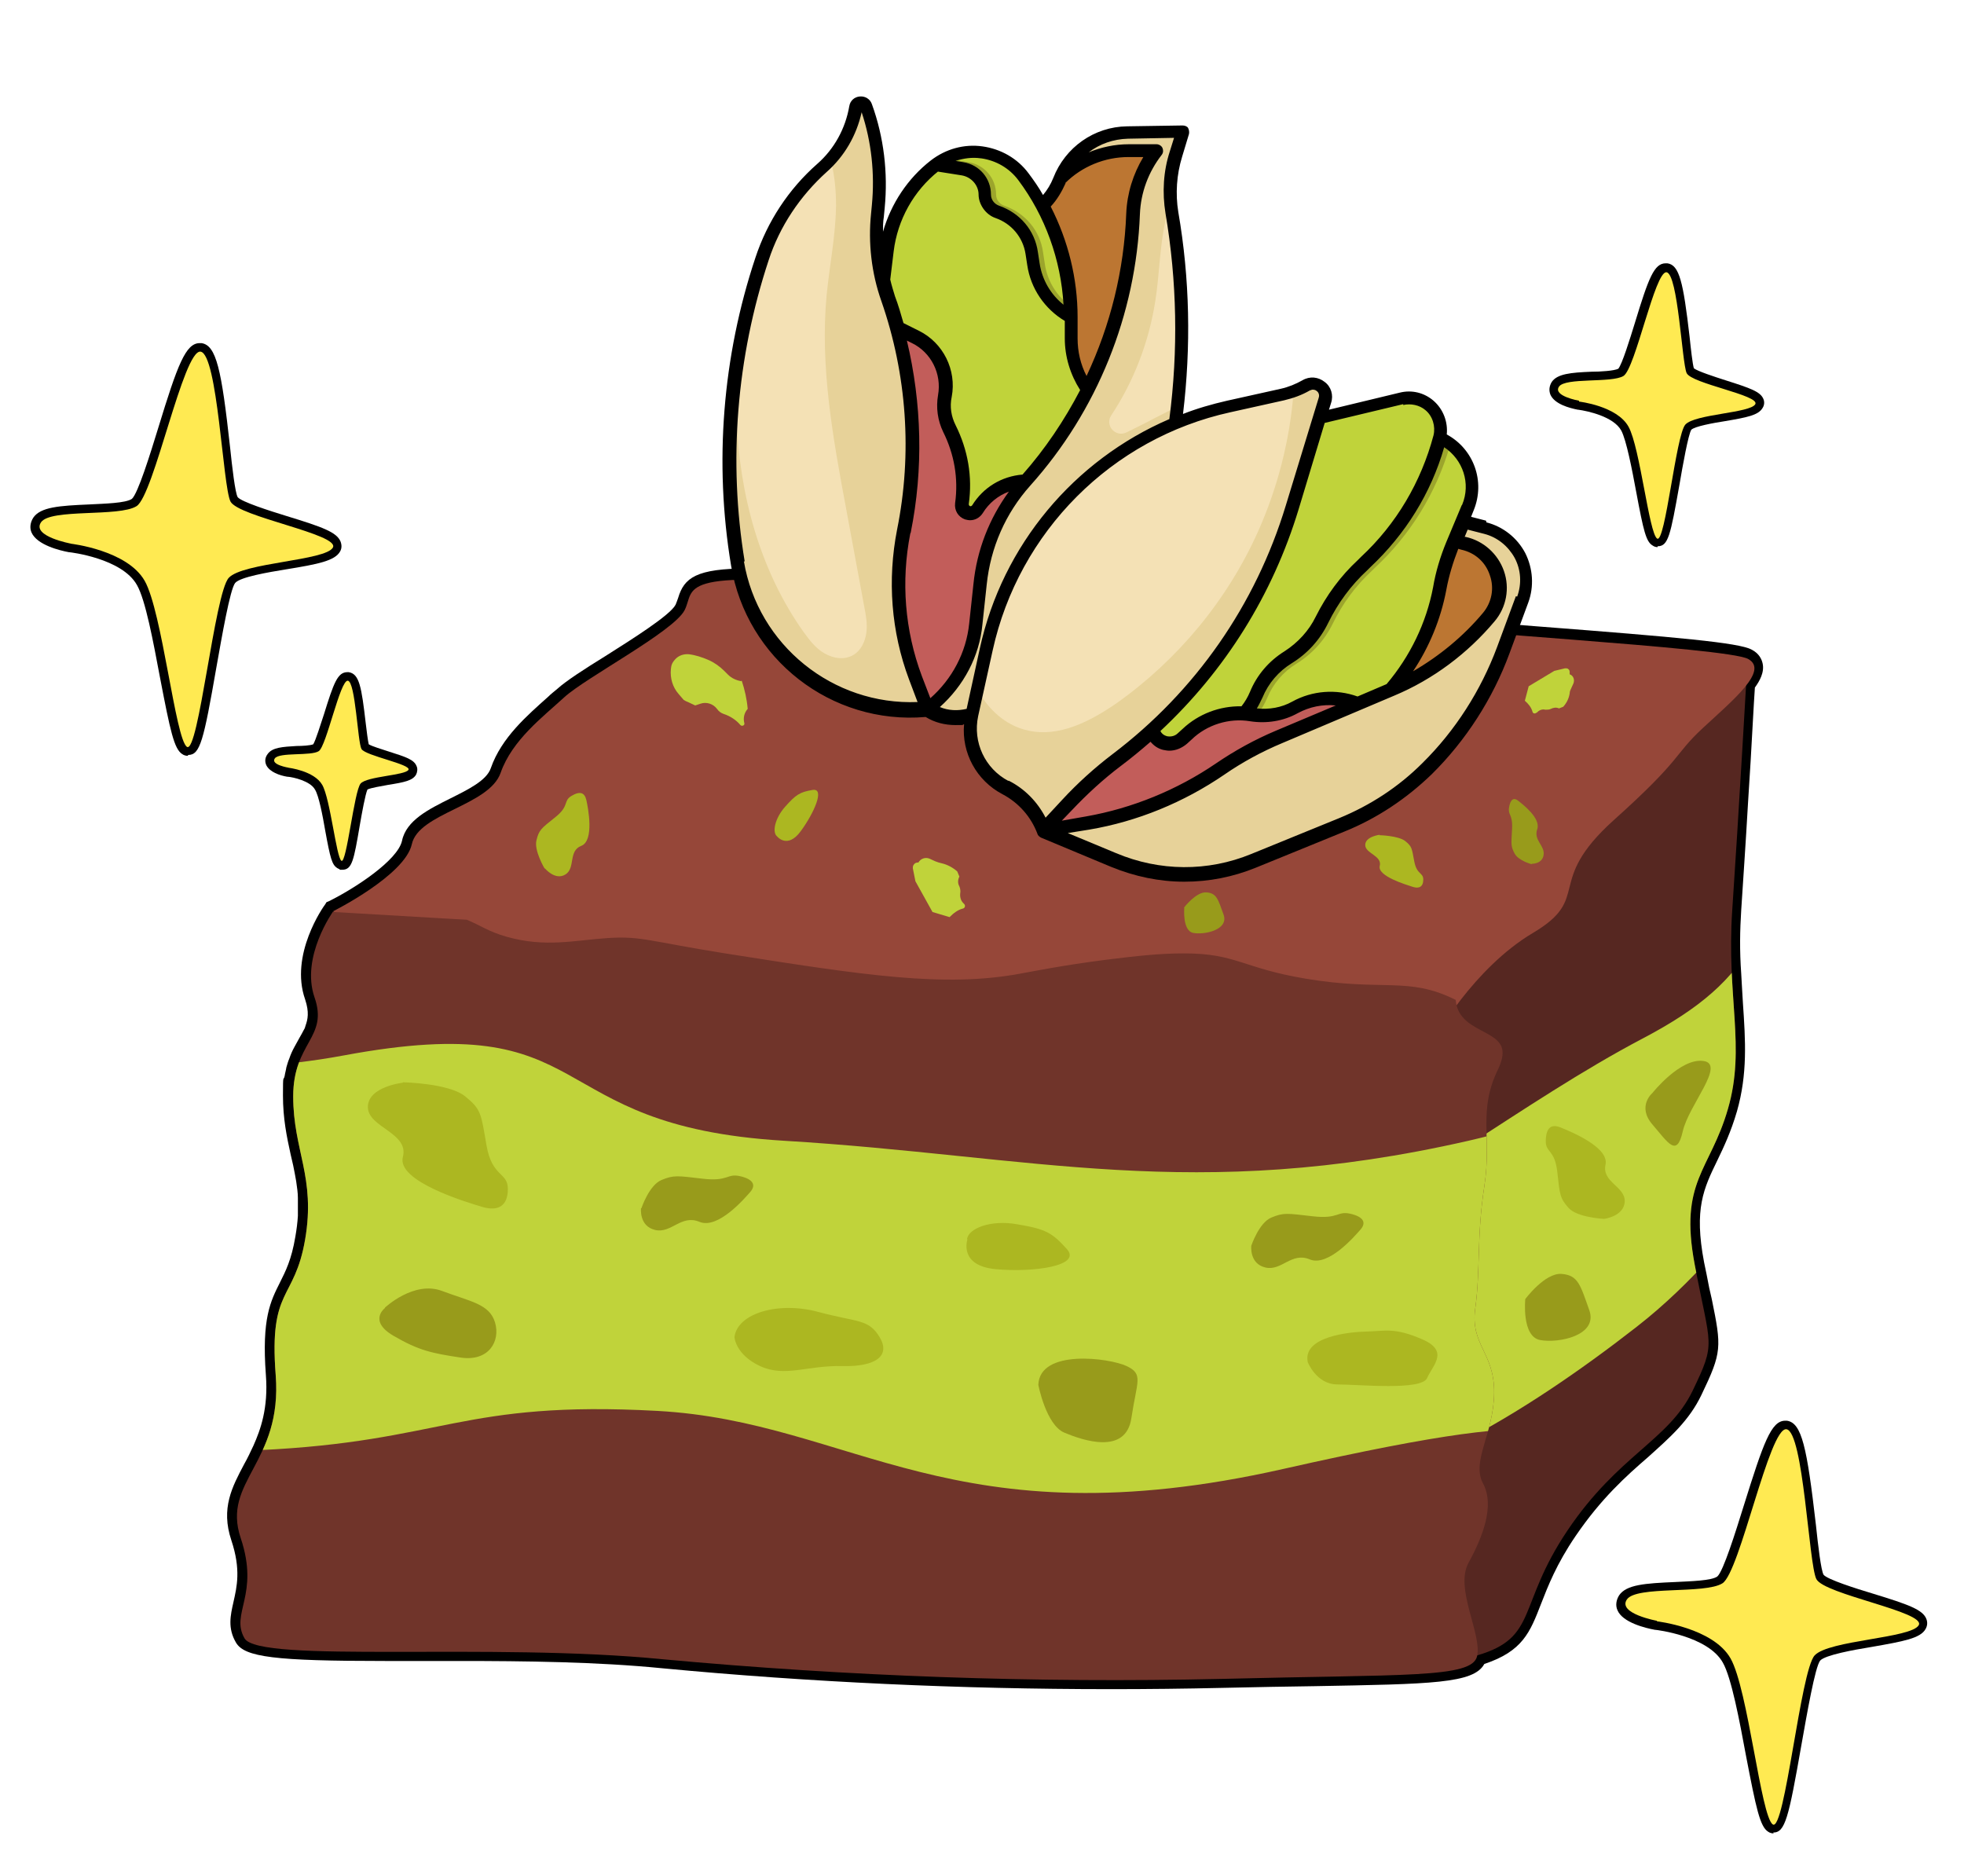
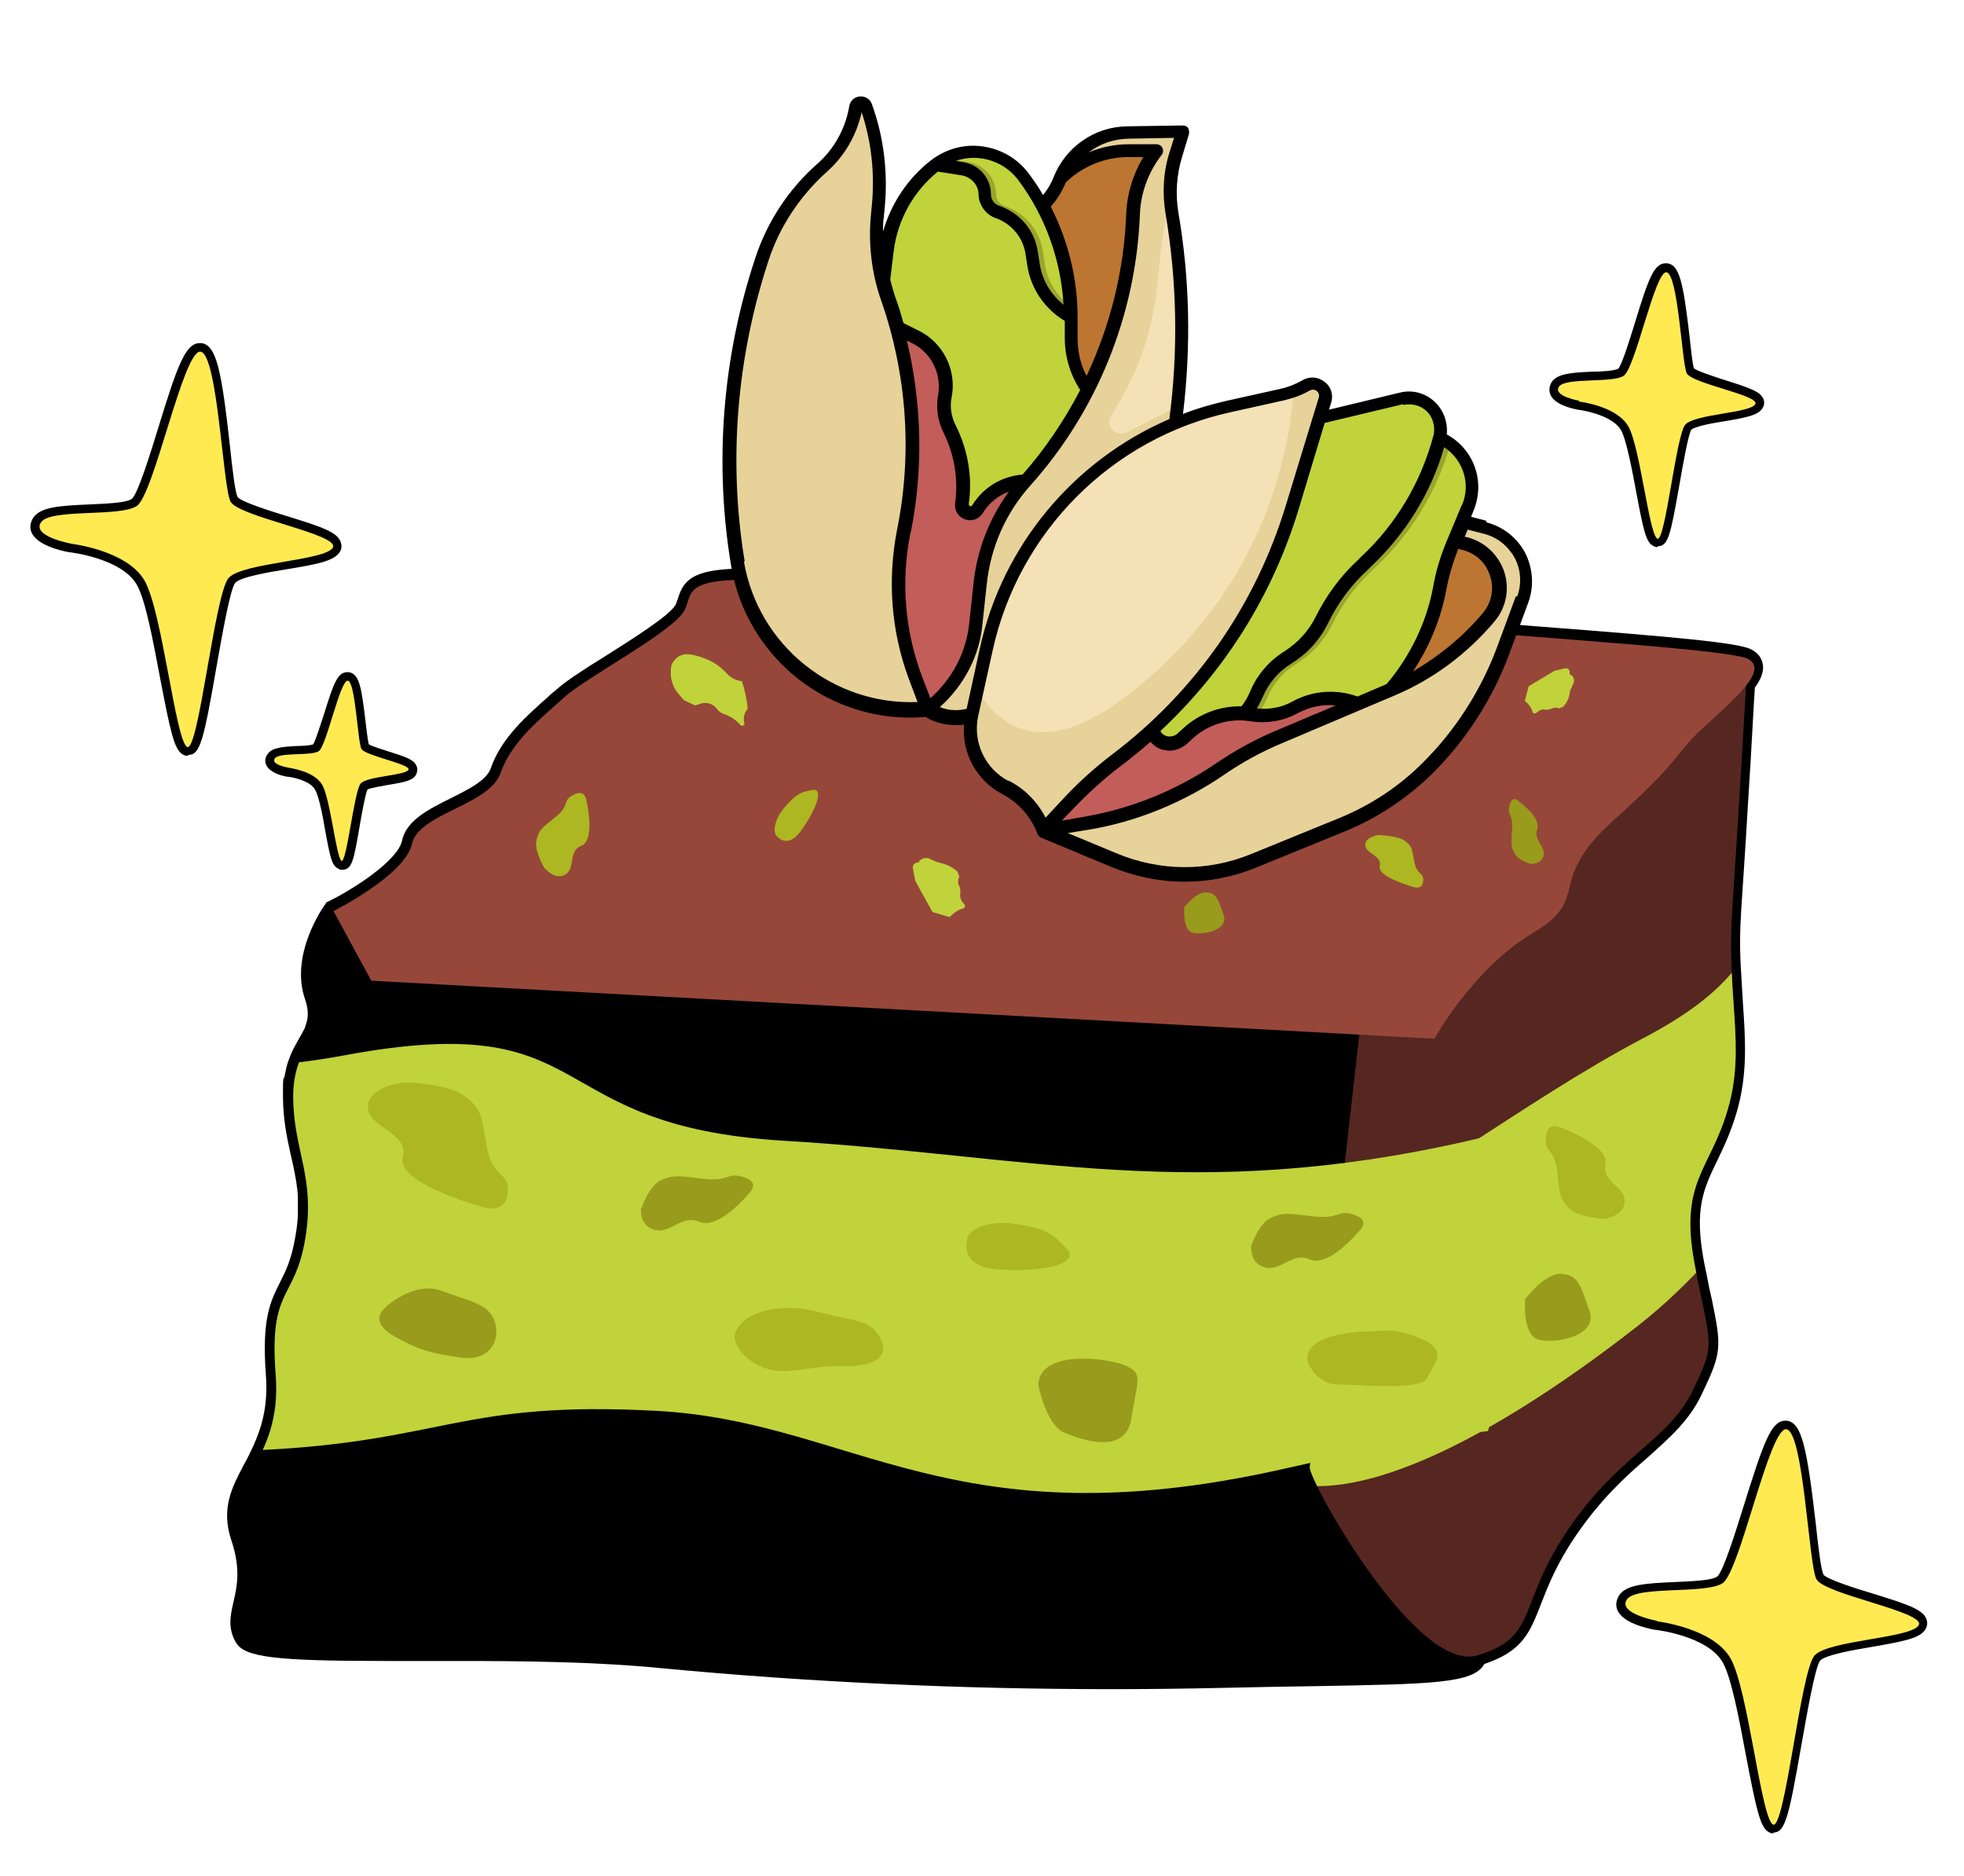
<svg xmlns="http://www.w3.org/2000/svg" viewBox="0 0 460.2 439.6">
  <defs>
    <style>      .cls-1 {        fill: #ffea52;      }      .cls-2 {        fill: #f4e1b5;      }      .cls-3 {        fill: #c25d5a;      }      .cls-4 {        fill: #989b1b;      }      .cls-5 {        fill: none;      }      .cls-6 {        fill: #c0d33a;      }      .cls-7 {        clip-path: url(#clippath-1);      }      .cls-8 {        fill: #e7d299;      }      .cls-9 {        fill: #bc7632;      }      .cls-10 {        fill: #9ca52c;      }      .cls-11 {        fill: #964739;      }      .cls-12 {        fill: #70342a;      }      .cls-13 {        fill: #562721;      }      .cls-14 {        fill: #acb721;      }      .cls-15 {        clip-path: url(#clippath);      }    </style>
    <clipPath id="clippath">
      <path class="cls-5" d="M409.5,154.4s-2.2,38.3-3.6,58.8,3.2,32.1-1,46.6c-4.2,14.6-11.5,16.9-7.8,36.5,3.7,19.6,5.1,18-.5,29.6s-17.4,15-29.3,32.7c-11.9,17.7-6.8,25.1-21.2,29.3s-39.8-41.6-39.2-44.2,14.6-128,14.6-128l41.5-46.8,46.6-14.5Z" />
    </clipPath>
    <clipPath id="clippath-1">
      <path class="cls-5" d="M78.1,213.5s-7.7,10.7-4.4,20.2c3.3,9.5-5,10.5-5,23.2s5.3,18.9,2.8,33.5-8.5,11.1-6.9,31.8-12.7,24.8-8.2,38.2-2.5,17.6.9,23.5,57.7.9,98,4.9c43.5,4,87.3,5.6,131,4.6,42.7-1.1,58.6-.1,59.8-5.3s-5.3-15.9-2-21.9,6.2-13.4,3.4-18.6,2.5-11.6,2.6-21.2-5.7-11.2-4.4-20c1.2-8.8.3-16.8,2.1-28.4s-1.6-17.7,3.3-27.6c1.1-2.4,1.2-4,.7-5.2-2.2-4.5-5.9-8.3-10.7-10.9-11.2-5.6-17-1.9-35.3-5-14.8-2.5-16.1-5.9-28.4-5.9-5.7,0-11.1.6-18.3,1.5-10.2,1.3-17.5,2.8-19.8,3.2-18,3.4-37,.4-69.4-4.7-17.6-2.8-19.6-4.1-27.4-3.6s-14.6,2.3-23.8-.3c-4.5-1.3-5.9-2.6-9.6-4.1-6.1-2.5-15.8-4.6-30.9-1.8h0Z" />
    </clipPath>
  </defs>
  <g>
    <g id="Layer_1">
      <path d="M260.1,395.8c-34.9,0-70.2-1.6-105-4.9-15.1-1.5-31.9-1.7-47.8-1.7s-6.1,0-9,0c-2.8,0-5.5,0-8.1,0-25.8,0-32.9-.9-34.9-4.3-2-3.4-1.3-6.4-.6-9.5.8-3.6,1.8-7.6-.5-14.5-2.5-7.5.2-12.5,3-17.8.8-1.4,1.5-2.9,2.2-4.4,1.6-3.6,3.5-8.7,2.9-16.5-1-13.3,1.1-17.3,3.3-21.7,1.3-2.6,2.7-5.3,3.6-10.7.3-1.7.5-3.3.6-4.9,0-1.4,0-2.8,0-4.2,0-1.2-.2-2.5-.4-3.9-.2-1.1-.4-2.3-.7-3.7-.2-.9-.4-1.7-.6-2.6-.9-4.1-1.8-8.4-1.8-13.8s.1-3.2.4-4.6c.1-.7.3-1.3.4-2,.2-.7.4-1.4.7-2.1.3-.9.7-1.8,1.2-2.7.4-.7.7-1.3,1.1-2,.4-.7.8-1.4,1.1-2,.2-.3.3-.6.4-1,.5-1.4.9-3.1-.1-6.1-3.7-10.5,4.3-21.8,4.7-22.3l.3-.5.5-.2c6.1-3,16.2-9.6,17.2-14.2,1-4.8,6.3-7.4,11.3-9.9,4.2-2.1,8.5-4.2,9.5-7.1,2.5-7.2,8.6-12.4,13.4-16.7.7-.7,1.5-1.3,2.2-1.9,2.1-1.9,6.3-4.6,11.3-7.7,6-3.8,15.1-9.5,16.4-12,.2-.5.4-1,.6-1.6,1.4-4.7,4.2-6.9,16.4-6.9s15,.6,26.8,1.8c23,2.3,45.3,3.3,65,4.3,18.4.8,34.4,1.6,46.1,3.2,10.4,1.4,29.2,2.9,47.4,4.3,32.4,2.5,46.9,3.8,49.8,5.4,1.8.9,2.4,2.3,2.6,3.2.5,2.1-.7,4.2-1.8,5.7-.3,4.4-.6,10.5-1,17.3l-.6,9.6c-.6,10.5-1.2,18.9-1.6,25.2-.3,4.8-.4,9.4,0,15,.1,2.4.3,4.7.4,6.9.6,8.8,1.1,16.5-1.4,25.3-1.4,4.8-3.1,8.4-4.6,11.5-3.2,6.6-5.5,11.3-3.1,23.9.2,1,.4,2,.6,2.9.4,2.2.8,4.1,1.2,5.7,2.3,11.3,2.4,12.4-2.4,22.4-2.9,6.1-7.4,10-12.5,14.6-5.2,4.5-11,9.7-17,18.5-4.5,6.6-6.5,11.8-8.1,15.9-2.6,6.7-4.3,11.1-13.3,14.1-2.5,4.6-12.4,4.7-39.8,5.2-6.3.1-13.4.2-21.6.4-8.7.2-17.6.3-26.3.3Z" />
      <g>
        <g class="cls-15">
          <g>
            <path class="cls-13" d="M409.5,154.4s-2.2,38.3-3.6,58.8,3.2,32.1-1,46.6-11.5,16.9-7.8,36.5,5.1,18-.5,29.6-17.4,15-29.3,32.7c-11.9,17.7-6.8,25.1-21.2,29.3s-39.8-41.6-39.2-44.2,14.6-128,14.6-128l41.5-46.8,46.6-14.5Z" />
            <path class="cls-6" d="M465.7,141.1s-27,1.6-39.6,38.9c-12.5,37.3-13.5,48.8-41.3,63.4-27.8,14.6-57.8,38.6-70,40.5-12.2,2-7.6,38.9-7.6,38.9,0,0-20,24.5,0,25.4,20,.9,49.5-16.4,76.3-37.3,26.8-20.9,35.9-46.6,54.8-50.8,18.8-4.2,56-38.1,56-38.1l-28.7-80.8Z" />
          </g>
        </g>
        <path class="cls-11" d="M78.1,213.5s16.8-8.4,18.4-15.7,18.1-9,20.8-16.7,9.9-13.1,14.9-17.7,25.6-15.4,28.2-20.4-2.9-9.9,41.6-5.4c44.5,4.5,87,4.2,111.1,7.4,24.1,3.2,91.5,6.7,96.5,9.4s-3.6,9.7-10.6,16.2-4.5,6.9-20.9,21.6c-16.3,14.7-4.9,18.1-18.9,26.4s-23.1,24.8-23.1,24.8l-249.1-13.6-8.9-16.4Z" />
        <g class="cls-7">
          <g>
-             <path class="cls-12" d="M78.1,213.5s-7.7,10.7-4.4,20.2-5,10.5-5,23.2,5.3,18.9,2.8,33.5-8.5,11.1-6.9,31.8-12.7,24.8-8.2,38.2-2.5,17.6.9,23.5,57.7.9,98,4.9c43.5,4,87.3,5.6,131,4.6,42.7-1.1,58.6-.1,59.8-5.3s-5.3-15.9-2-21.9,6.2-13.4,3.4-18.6,2.5-11.6,2.6-21.2-5.7-11.2-4.4-20,.3-16.8,2.1-28.4-1.6-17.7,3.3-27.6-9.3-7-10-16.1-19.3-10.5-63.6-10.9-199.3-9.7-199.3-9.7h0Z" />
            <path class="cls-6" d="M-27.4,232.2s47.3,26.4,108,15.1c60.7-11.3,44.8,16.5,103.1,20s95.9,14.7,160.4,0c64.5-14.8,69-50.3,123.8-41.2s148.4-12.1,148.4-12.1l7.6,73.5s-37-22.5-118.1,9.6-44.6,34-98.7,38.4-28.9-8.8-106.4,8.7c-77.5,17.5-100.7-11.1-146.7-13.6-46.1-2.5-50,7.2-93.4,9.2-43.4,2-62.8,5.1-77.5-6.4-14.7-11.5-10.4-101.1-10.4-101.1Z" />
          </g>
        </g>
        <path class="cls-14" d="M94.4,253.7s-8.2.9-8.2,5.7,9.7,6,8.2,11.7,14.9,10.6,18.6,11.7,6-.2,6-4.2-3.7-2.7-5-10.2-1.2-8.4-5-11.5-14.6-3.3-14.6-3.3h0Z" />
        <path class="cls-4" d="M150.2,283.1s-.5,4.2,3.3,5.1,6.1-3.7,10.4-1.9,10.5-5.4,11.9-7,.7-3-2.4-3.7-2.7,1.3-8.7.6-6.8-.9-9.7.3-4.7,6.6-4.7,6.6h0Z" />
        <path class="cls-4" d="M293.2,291.9s-.5,4.2,3.3,5.1,6.1-3.7,10.4-1.9,10.5-5.4,11.9-7,.7-3-2.4-3.7-2.7,1.3-8.8.6-6.8-.9-9.7.3-4.7,6.6-4.7,6.6h0Z" />
        <path class="cls-14" d="M375.9,285.6s4.7-.6,4.8-4.1-5.4-4.5-4.5-8.6-8.3-7.8-10.5-8.7-3.4,0-3.5,3,2.1,2,2.7,7.4.6,6.1,2.6,8.4,8.3,2.6,8.3,2.6h0Z" />
        <path class="cls-14" d="M226.7,290.4s-2.2,6.2,6.7,7,20.1-.8,16.6-4.7-5-4.7-11.5-5.8c-6.4-1.2-11.7,1-11.9,3.5h0Z" />
        <path class="cls-4" d="M90.2,306.5s-4,3,2,6.5,9.1,4.1,15.7,5.1c6.6,1,9.4-3.8,8.1-8.2s-5.8-4.9-12.4-7.4-13.4,3.9-13.4,3.9Z" />
        <path class="cls-14" d="M172.1,313.3s.2,4.1,6,6.8c5.8,2.7,11.1-.2,19.2,0,8.1.2,11.4-2.5,8.8-6.8s-5.1-3.4-14.4-5.9-18.9.3-19.6,5.9h0Z" />
        <path class="cls-4" d="M243.3,324.5s1.8,9.4,6.1,11.2,14.4,5.3,15.7-3.4,2.9-10.3-1.1-12.2-20.4-4.1-20.7,4.4h0Z" />
        <path class="cls-14" d="M306.4,319.1s2,5.3,7,5.3,19.7,1.5,21-1.5,5.3-6.3-1.2-9.1-8.6-1.9-12.9-1.8-14.9,1.2-13.9,7Z" />
        <path class="cls-4" d="M357.4,304.4s-.9,8.8,3.5,9.6,13.6-1.1,11.5-7-2.6-8.2-6.5-8.5-8.5,5.9-8.5,5.9h0Z" />
-         <path class="cls-4" d="M387.2,256.1s-3.7,3.1,0,7.4,5.7,7.8,7.1,1.6,10.2-15.8,4.8-16.5-11.9,7.5-11.9,7.5Z" />
      </g>
      <path d="M44,177.1c-.4,0-.9-.1-1.3-.4-1.9-1.2-2.8-5.4-5.2-17.9-1.6-8.5-3.4-18.2-5.4-21.7-3.5-6.3-15.7-7.7-15.8-7.7h-.1c-2.2-.4-7.5-1.7-8.8-4.6-.5-1.1-.3-2.4.4-3.5,1.7-2.5,6.1-2.8,13.1-3.1,3.8-.2,8.5-.3,10-1.3,1.4-1.2,4.3-10.5,6.2-16.7,4.5-14.7,6.4-19.8,9.7-19.8s.3,0,.4,0c3.5.5,4.7,6.2,6.7,24.3.5,4.8,1.2,10.8,1.8,11.8.9,1.1,7.5,3.2,11.4,4.4,8.5,2.6,11.8,3.8,12.7,6,.3.8.3,1.6-.1,2.3-1.2,2.2-5.2,3-12.6,4.2-4.3.7-10.8,1.8-12,3.2-1.2,1.5-3.1,12.5-4.4,19.8-3,17.2-3.8,20.5-6.6,20.5h0Z" />
      <path class="cls-1" d="M16.6,127.4s13.2,1.5,17.3,8.7,7.2,37.1,9.9,38.9c2.7,1.8,6.5-36,9.8-39.6s22.7-4,24.4-7.1-22.2-7.2-24-10.8-3-34.5-7-35.1-10.9,33.6-15,36.2-20.2.5-22.4,3.8,7.1,5,7.1,5Z" />
      <path d="M415.6,429.6c-.4,0-.9-.1-1.3-.4-1.9-1.2-2.8-5.4-5.2-17.9-1.5-8.1-3.4-18.2-5.4-21.7-3.5-6.3-15.7-7.7-15.8-7.7h-.1c-2.2-.4-7.6-1.7-8.8-4.6-.5-1.1-.3-2.4.4-3.5,1.7-2.5,6.1-2.8,13.1-3.1,3.8-.2,8.5-.3,9.9-1.3,1.4-1.2,4.3-10.5,6.2-16.6,4.6-14.7,6.4-19.9,9.7-19.9s.3,0,.4,0c3.5.5,4.7,6.2,6.8,24.4.5,4.8,1.2,10.7,1.8,11.7.9,1.1,7.5,3.2,11.5,4.4,8.5,2.6,11.8,3.8,12.6,6,.3.8.2,1.6-.2,2.3-1.2,2.2-5.2,2.9-12.6,4.2-4.3.7-10.9,1.9-12.1,3.2-1.2,1.5-3.1,12.5-4.4,19.8-3,17.1-3.8,20.5-6.6,20.5h0Z" />
      <path class="cls-1" d="M388.2,379.9s13.2,1.5,17.3,8.7,7.1,37.1,9.9,38.9,6.5-36,9.8-39.6,22.7-4,24.4-7.1-22.2-7.2-24-10.8-3-34.5-7-35.1-10.9,33.5-15,36.1-20.2.5-22.4,3.8,7.1,5,7.1,5h0Z" />
      <path d="M79.6,203.7l-.6-.3c-1.2-.8-1.6-2.2-2.8-8.8-.6-3.5-1.5-8.2-2.4-9.6-1.1-2-5.1-2.9-6.4-3h-.1c-1.8-.3-4.1-1.1-4.9-2.7-.4-.9-.3-1.8.3-2.6,1.1-1.6,3.6-1.7,6.8-1.9,1.2,0,3.2-.1,3.9-.4.6-1,1.7-4.6,2.5-7,2.3-7.4,3.2-9.9,5.5-9.9h.3c2.5.4,3,3.4,4,12,.2,1.7.5,4.1.7,4.9.8.5,3.2,1.2,4.7,1.7,4.1,1.3,5.9,1.9,6.5,3.4.3.6.2,1.4-.1,2-.8,1.4-2.7,1.8-6.5,2.4-1.6.3-4.1.7-4.9,1.1-.5,1.1-1.3,5.5-1.8,8.4-1.4,8.2-1.8,10.4-4.1,10.4h-.6Z" />
      <path class="cls-1" d="M67.6,179.9s6,.7,7.9,4,3.3,17,4.5,17.8,3-16.4,4.5-18.1,10.4-1.9,11.2-3.2-10.1-3.3-11-4.9-1.4-15.8-3.2-16-5,15.3-6.8,16.5-9.2.2-10.3,1.7,3.3,2.2,3.3,2.2h0Z" />
      <path d="M388.4,128.2c-.4,0-.8-.1-1.2-.4-1.5-.9-2.1-3.4-3.8-12.5-1-5.4-2.3-12.1-3.5-14.4-1.8-3.3-7.9-4.6-10.1-4.9h-.1c-2-.4-5.4-1.3-6.4-3.5-.4-1-.3-2,.3-3,1.3-1.9,4.4-2.2,9.3-2.4,2.1,0,5.3-.2,6.3-.7.9-1.1,2.7-6.9,3.9-10.8,3.2-10.5,4.5-13.9,7.2-13.9h.4c2.8.4,3.7,4.3,5.2,17.2.3,2.9.7,6.4,1,7.4.9.7,4.9,2,7.4,2.8,6,1.9,8.2,2.7,8.9,4.4.3.7.2,1.5-.2,2.1-1,1.7-3.6,2.2-8.9,3.1-2.6.4-7,1.2-7.8,2-.7,1.1-2,8.3-2.8,13-2.1,11.8-2.6,14.3-5.1,14.3h0Z" />
      <path class="cls-1" d="M370,94.1s8.9,1,11.6,5.9,4.8,25,6.7,26.2,4.4-24.2,6.6-26.7,15.3-2.7,16.4-4.8-15-4.8-16.1-7.3-2-23.2-4.7-23.6-7.3,22.6-10.1,24.3-13.6.3-15.1,2.5,4.7,3.3,4.7,3.3h0Z" />
      <g>
        <g>
          <path class="cls-8" d="M218.5,166h0c3.1,2,6.9,2.5,10.4,1.4l47.7-68.2c2.3-16.4,2-33.1-.8-49.4-.8-4.6-.5-9.3.9-13.7l1.6-5.3-13,.2c-7.1.1-13.3,4.5-15.9,11.1-.9,2.3-2.3,4.4-4,6.2l-34.1,21.8-28.5.6,17.9,69.6,17.8,25.8h0Z" />
          <path class="cls-9" d="M229.7,146.1l1-9.3c.9-8.9,4.6-17.4,10.6-24.1,15.4-17.3,24.4-39.5,25.3-62.7.2-5.4,2.1-10.6,5.4-14.8h-6.5c-6,0-11.8,2.4-16.1,6.7-.9,2.3-2.3,4.4-4,6.2l-38.4,20.1-24.3,2.3,17.9,69.6,17.8,25.8c6.4-4.8,10.5-12,11.3-19.9h0Z" />
          <path class="cls-8" d="M215.7,158.7l2.7,7.3c-21.5,2.1-40.9-12.9-44.4-34.2-3.9-23.9-2-48.4,5.7-71.3,2.7-8.2,7.6-15.6,14.1-21.3,4.2-3.7,7-8.8,8-14.4.2-1.2,1.9-1.4,2.3-.2,2.7,7.5,3.7,15.6,2.9,23.6l-.2,2.1c-.7,6.7.1,13.4,2.3,19.7,6.1,17.5,7.4,36.3,3.8,54.4-2.3,11.5-1.3,23.3,2.8,34.3h0Z" />
          <path class="cls-3" d="M255.8,91.4c-3.8,7.7-8.7,14.8-14.5,21.3-6,6.7-9.7,15.2-10.6,24.1l-.9,9.3c-.8,7.9-4.9,15.1-11.3,19.9l-2.7-7.3c-2.6-7.1-4-14.5-4-22s.4-8.2,1.2-12.3c1.3-6.7,2-13.4,2-20.2,0-11.6-1.9-23.2-5.8-34.2-.5-1.4-.9-2.8-1.2-4.2h0s.9-7,.9-7c1-8,5.1-15.3,11.5-20.3,2.7-2.1,5.8-3.1,9-3.1s8.8,2,11.7,5.8c3.6,4.8,6.3,10.1,8.2,15.7,1.9,5.6,2.8,11.5,2.8,17.5v4.9c0,4.4,1.3,8.6,3.8,12.1Z" />
          <path class="cls-6" d="M255.8,91.4c-2.5-3.5-3.8-7.7-3.8-12.1v-4.9c0-6-1-11.9-2.8-17.5-1.9-5.6-4.6-10.9-8.2-15.7-2.9-3.8-7.2-5.8-11.7-5.8s-6.3,1-9,3.1c-6.4,4.9-10.5,12.3-11.5,20.3l-.9,7h0c.3,1.4.7,2.9,1.2,4.2.8,2.3,1.5,4.6,2.1,6.9,0,0,0,0,0,0l4.2,2.1c5.1,2.5,8,8.2,6.9,13.8-.5,2.6-.1,5.2,1.1,7.6,2.7,5.4,3.8,11.5,3,17.6-.3,2.1,2.5,3.1,3.7,1.3,2.4-3.9,6.6-6.4,11.2-6.5h0s0,0,0,0c5.8-6.5,10.7-13.7,14.5-21.3h0Z" />
          <path class="cls-9" d="M343.8,122.1l5.2,1.4c7.3,1.9,11.4,9.7,8.8,16.8l-4.4,11.9c-3.9,10.5-10,19.9-17.9,27.8-5.7,5.7-12.6,10.2-20,13.2l-20.6,8.4c-10.6,4.3-22.4,4.2-32.9-.2l-16.3-6.8,21.7-33.9,76.4-38.5h0Z" />
          <path class="cls-8" d="M349,123.5l-5.2-1.4-6.2,3.1c1.4.5,2.9,1.1,4.3,1.5l2,.4c7.9,1.7,11.1,11.2,6,17.3-6.2,7.4-14,13.3-22.9,17l-26.2,11.1c-4.9,2.1-9.5,4.6-13.8,7.6-9.3,6.4-19.9,10.7-31,12.6l-10.3,1.7,16.3,6.8c10.5,4.4,22.3,4.5,32.9.2l20.6-8.4c7.5-3,14.3-7.5,20-13.2,7.9-7.8,14-17.3,17.9-27.8l4.4-11.9c2.6-7.1-1.5-14.9-8.8-16.8h0Z" />
          <path class="cls-3" d="M345.1,119l-3.6,8.6c-1.4,3.3-2.4,6.8-3,10.3-1.6,8.8-5.6,17-11.5,23.7l-26.2,11.1c-4.9,2.1-9.5,4.6-13.8,7.6-9.3,6.4-19.9,10.7-31.1,12.6l-10.3,1.7,19-69.1,45.7-27.4,19.3-4.6c.6-.1,1.2-.2,1.7-.2,1.8,0,3.5.6,4.9,1.8,1.7,1.4,2.6,3.5,2.6,5.7s0,1.2-.2,1.9c6.3,2.8,9.2,10,6.6,16.4h0Z" />
          <path class="cls-6" d="M338.5,102.6c.2-.6.2-1.2.2-1.9,0-2.1-.9-4.2-2.6-5.7-1.4-1.2-3.1-1.8-4.9-1.8s-1.2,0-1.7.2l-19.3,4.6-45.7,27.4-7.2,26.3c6.3,5.5,11.4,11.8,13.6,19.5.9,3.1,4.8,4.1,7.2,1.9l1.1-1c4-3.8,9.6-5.6,15.1-4.7,3.5.6,7.1,0,10.3-1.7,4.5-2.4,9.9-2.7,14.6-.9l7.7-3.3c5.9-6.7,9.9-14.9,11.5-23.7.7-3.5,1.6-7,3-10.3l3.6-8.6c2.6-6.4-.3-13.7-6.6-16.4h0Z" />
          <path class="cls-8" d="M251.1,188.7c3.6-3.8,7.4-7.3,11.6-10.5,19.6-14.9,34-35.6,41.2-59.1l7.7-25.2c.8-2.6-2-4.9-4.4-3.5-1.7,1-3.6,1.7-5.5,2.1l-12.6,2.8c-28.5,6.3-50.7,28.5-56.9,57l-3.4,15.4c-1.5,6.8,1.8,13.7,7.9,16.9,4.1,2.1,7.3,5.8,8.9,10.1l5.5-5.9h0Z" />
          <path class="cls-10" d="M338.5,102.6c-.8-.2-1.7.2-1.9,1.1-3,10.3-8.7,19.7-16.6,27l-.7.7c-4.1,3.8-7.4,8.3-9.9,13.3-1.6,3.3-4.2,6.1-7.3,8.1-3.7,2.3-6.5,5.6-8.1,9.5-.6,1.5-1.4,2.8-2.4,4.1-.2.3-.4.6-.6,1,1.1,0,2.3,0,3.4.2,0,0,.1,0,.2,0,.9-1.3,1.7-2.6,2.3-4,1.4-3.4,3.8-6.2,6.9-8.1,3.7-2.3,6.6-5.5,8.5-9.4,2.3-4.7,5.4-8.9,9.2-12.4l.7-.7c8.3-7.7,14.3-17.5,17.5-28.4.2-.8-.2-1.7-1.1-1.9h0Z" />
          <path class="cls-2" d="M301.6,92.4l-12.6,2.8c-28.5,6.3-50.7,28.5-56.9,57l-2.3,10.7c2.6,4.1,6.4,7.3,11.2,8.3,7.2,1.6,14.5-2.2,20.6-6.4,14.4-10.2,26-24.2,33.2-40.3,4.6-10.3,7.4-21.3,8.3-32.5-.5.1-.9.3-1.4.4h0Z" />
          <path class="cls-10" d="M252,72.5c-3.9-2.3-6.6-6.3-7.2-10.8l-.4-2.6c-.7-5.1-4.2-9.2-9.1-10.9-1.1-.4-1.9-1.4-1.9-2.6,0-3.8-2.7-7-6.5-7.6l-4.7-.8c-.7.4-1.3.8-1.9,1.3-.5.4-1,.9-1.5,1.3.5,0,1,.2,1.2.2l6.4,1c2.2.4,3.9,2.3,3.9,4.5s1.6,4.7,4,5.5c3.7,1.3,6.4,4.5,7,8.4l.4,2.6c.8,5.8,4.4,10.9,9.6,13.6.2.1.5.3.7.4v-1.8c0-.6,0-1.2,0-1.8h0Z" />
          <g>
            <path class="cls-2" d="M275.7,49.7c-.3-1.6-.4-3.2-.4-4.8-1,2.2-1.7,4.5-2.2,6.8-1.4,6.2-1.4,12.6-2.4,18.9-1.5,9.5-5,18.7-10.3,26.7-1.6,2.4,1,5.3,3.6,4,2.2-1.1,4.5-2.2,6.7-3.4,2.1-1.1,4.2-2.1,6.3-3.2,1.7-15,1.2-30.1-1.3-45.1h0Z" />
-             <path class="cls-2" d="M172.6,95c0,1,0,1.9,0,2.9.6,17.8,5.4,35.7,15.7,50.2,1.4,1.9,2.8,3.8,4.9,5s4.6,1.6,6.7.4c1.8-1,2.8-3.1,3.1-5.2s-.1-4.1-.5-6.2c-1.4-7.6-2.8-15.1-4.2-22.7-3.1-16.6-6.2-33.5-4.6-50.3.7-7,2.1-13.9,2.2-20.9,0-3.4-.3-6.8-1.1-10.1-.4.4-.7.8-1,1.1-6.5,5.8-11.4,13.1-14.1,21.3-3.7,11.2-6.1,22.8-7.1,34.5h0Z" />
          </g>
        </g>
        <path d="M348.2,122l-3.5-.9.6-1.5c2.8-6.8,0-14.4-6.3-17.8.3-2.9-.8-5.9-3.1-7.9-2.2-1.9-5.1-2.6-7.9-1.9l-16.6,4,.5-1.6c.6-1.8,0-3.8-1.5-4.9-1.5-1.2-3.5-1.4-5.2-.4-1.6.9-3.3,1.6-5.1,2l-12.6,2.8c-3.5.8-7,1.8-10.3,3.1,1.9-15.8,1.6-31.7-1.1-47.3-.7-4.3-.4-8.8.9-13l1.6-5.3c.1-.5,0-1-.2-1.4s-.8-.6-1.3-.6l-13,.2c-7.7.1-14.5,4.9-17.3,12.1-.6,1.5-1.4,2.8-2.4,4-1-1.8-2.2-3.5-3.4-5.1-2.6-3.5-6.5-5.7-10.8-6.3-4.3-.6-8.6.6-12.1,3.3-5.4,4.2-9.3,10.1-11.2,16.7,0-1.2,0-2.3.2-3.5l.2-2.1c.8-8.2-.2-16.6-3-24.3-.4-1.2-1.6-1.9-2.8-1.8-1.3.1-2.3,1-2.5,2.3-.9,5.2-3.5,10-7.5,13.5-6.7,5.9-11.7,13.5-14.5,22-7.7,23.1-9.7,48-5.7,72.1,3.6,21.9,23.5,37.4,45.6,35.5,2.1,1.3,4.5,1.9,7,1.9s1.3,0,2-.2c-.6,6.7,2.9,13.2,9,16.4,3.8,2,6.7,5.3,8.2,9.3.1.4.5.7.9.9l16.3,6.8c5.6,2.3,11.4,3.5,17.2,3.5s11.4-1.1,16.8-3.3l20.6-8.4c7.7-3.1,14.6-7.7,20.6-13.5,8-7.9,14.3-17.7,18.2-28.3l4.4-11.9c1.4-3.8,1.1-8-.7-11.6-1.9-3.6-5.2-6.2-9.1-7.2h0ZM341.7,128.6l.7.2c3.2.7,5.7,2.9,6.7,6,1.1,3.1.4,6.4-1.6,8.8-4.6,5.5-10.2,10.1-16.4,13.7,3.8-5.7,6.5-12.2,7.8-19.1.6-3.3,1.6-6.5,2.8-9.6h0ZM342.5,118.4l-3.6,8.6c-1.4,3.4-2.5,7-3.1,10.6-1.6,8.4-5.4,16.2-10.9,22.7l-6.8,2.9c-5-1.8-10.6-1.4-15.3,1.2-2.5,1.4-5.4,1.9-8.3,1.6.5-.8.9-1.7,1.3-2.5,1.4-3.4,3.8-6.2,6.9-8.1,3.7-2.3,6.6-5.5,8.5-9.4,2.3-4.7,5.4-8.9,9.2-12.4l.7-.7c8.2-7.7,14.2-17.3,17.3-28.1,4.4,2.9,6.3,8.5,4.2,13.5h0ZM269.5,173.7c.8,1,1.8,1.7,3,2,.5.1,1,.2,1.5.2,1.5,0,2.9-.6,4.1-1.6l1.1-1c3.6-3.5,8.8-5.1,13.7-4.3,3.8.6,7.8,0,11.2-1.9,2.8-1.5,5.8-2.1,8.9-1.8l-14,5.9c-5,2.1-9.7,4.7-14.1,7.7-9.1,6.2-19.6,10.5-30.4,12.4l-5.7,1,2.4-2.5c3.5-3.7,7.3-7.2,11.4-10.3,2.4-1.8,4.7-3.7,7-5.7h0ZM328.8,94.9c1.8-.4,3.8,0,5.2,1.2,1.7,1.4,2.4,3.8,1.9,5.9-2.9,10.9-8.7,20.8-17,28.5l-.7.7c-4.1,3.8-7.4,8.3-9.9,13.3-1.6,3.3-4.2,6.1-7.3,8.1-3.7,2.3-6.5,5.6-8.1,9.5-.5,1.2-1.2,2.4-2,3.4-5.1-.1-10.1,1.8-13.8,5.3l-1.1,1c-.7.7-1.7.9-2.6.7-.7-.2-1.2-.6-1.5-1.2,15.2-14.2,26.3-31.9,32.4-52l6.1-20.2,18.4-4.4h0ZM249.6,42.9c3.9-3.9,9.3-6.1,14.8-6.1h3.5c-2.4,4-3.8,8.5-4,13.2-.5,13.3-3.7,26.2-9.3,38.1-1.4-2.7-2.1-5.7-2.1-8.8v-5c0-9-2.2-17.9-6.3-25.9,1.5-1.6,2.6-3.5,3.5-5.5h0ZM229.9,37.1c3.5.5,6.6,2.3,8.7,5.1,6.3,8.4,10,18.7,10.6,29.2-3-2.4-5-5.8-5.6-9.7l-.4-2.6c-.7-5.1-4.2-9.2-9.1-10.9-1.1-.4-1.9-1.4-1.9-2.6,0-3.8-2.7-7-6.5-7.6l-1.8-.3c1.9-.6,3.9-.9,5.9-.6h0ZM219.7,40.2l5.7.9c2.2.4,3.9,2.3,3.9,4.5s1.6,4.7,4,5.5c3.7,1.3,6.4,4.5,7,8.4l.4,2.6c.8,5.5,4.1,10.3,8.8,13.1v4.1c0,4.3,1.3,8.5,3.6,12.1-3.7,7.1-8.2,13.8-13.5,19.8-4.9.4-9.2,3-11.8,7.2,0,0-.2.3-.5.2-.3-.1-.3-.4-.3-.5.9-6.4-.2-12.7-3.1-18.5-1-2-1.4-4.3-.9-6.6,1.2-6.3-2-12.7-7.7-15.5l-3.6-1.8c-.6-2.1-1.2-4.2-2-6.3-.4-1.3-.8-2.6-1.1-3.9l.8-6.6c.9-7.4,4.7-14.2,10.5-18.8h0ZM174.5,131.6c-3.9-23.5-1.9-47.9,5.6-70.6,2.6-8,7.4-15.1,13.6-20.7,4.2-3.7,7-8.6,8.2-14,2.3,6.9,3.1,14.4,2.4,21.7l-.2,2.1c-.7,6.8.1,13.9,2.4,20.4,6,17.2,7.3,35.8,3.7,53.6-2.3,11.8-1.4,23.9,2.8,35.1l2,5.3c-19.8.8-37.4-13.3-40.7-33h0ZM213.4,124.8c3-14.9,2.6-30.3-.9-45l1.2.6c4.5,2.2,7,7.2,6.1,12.2-.5,2.9-.1,5.9,1.2,8.6,2.6,5.2,3.6,10.9,2.8,16.7-.2,1.7.7,3.2,2.3,3.8.4.1.8.2,1.2.2,1.2,0,2.3-.6,3-1.7,1.4-2.3,3.6-4.1,6.1-5-4.6,6.3-7.5,13.7-8.3,21.6l-1,9.3c-.7,6.8-4,13-9.1,17.5l-2-5.2c-4-10.7-4.9-22.2-2.7-33.4h0ZM220.2,165.7c5.6-5,9.3-11.9,10-19.4l1-9.3c.9-8.7,4.4-16.7,10.2-23.2,15.7-17.5,24.8-40.1,25.7-63.6.2-5.1,2-9.9,5.1-13.9.4-.5.4-1.1.2-1.6s-.8-.9-1.4-.9h-6.5c-3.3,0-6.5.7-9.4,1.9,2.6-2,5.8-3.1,9.2-3.2l10.8-.2-1,3.2c-1.5,4.6-1.8,9.6-1,14.5,2.7,15.9,3,32.1.9,48.2-22.3,9.6-39.1,29.5-44.4,53.7l-3.1,14.2c-2.1.5-4.3.4-6.2-.4h0ZM236.3,183c-5.5-2.9-8.4-9.1-7.1-15.2l3.4-15.4c6.1-27.8,27.9-49.7,55.7-55.8l12.6-2.8c2.1-.5,4.1-1.2,6-2.3.3-.1.5-.2.7-.2.5,0,.8.2.9.3.2.1.8.7.5,1.6l-7.7,25.2c-7.1,23.4-21.2,43.6-40.6,58.3-4.2,3.2-8.2,6.8-11.8,10.7l-3.9,4.2c-1.9-3.7-4.9-6.8-8.7-8.7h0ZM355.2,139.7l-4.4,11.9c-3.8,10.2-9.8,19.6-17.5,27.2-5.6,5.6-12.2,9.9-19.5,12.9l-20.6,8.4c-10.2,4.2-21.5,4.1-31.7-.2l-11.3-4.7,5-.8c11.3-1.9,22.2-6.4,31.7-12.9,4.2-2.9,8.8-5.4,13.6-7.4l26.2-11.1c9.1-3.8,17.2-9.9,23.5-17.4,2.8-3.3,3.6-7.8,2.2-11.8s-4.8-7.1-9-8h-.2s.7-1.7.7-1.7l3.9,1c3.1.8,5.6,2.9,7.1,5.6,1.5,2.8,1.7,6.1.6,9.1h0Z" />
      </g>
      <path class="cls-6" d="M367.8,157.7c0,0,0-.2,0-.2,0-.3-.1-.6-.3-.7-.2-.2-.4-.2-.6-.2s-.2,0-.2,0l-2.5.6-6,3.6-.9,3.4c.8.7,1.5,1.5,1.8,2.6.1.4.6.5.9.2h.1c.5-.6,1.3-.9,2-.7.5,0,.9,0,1.3-.2.6-.3,1.3-.4,1.9-.1l1-.4c.8-.9,1.3-1.9,1.5-3.1,0-.5.2-.9.4-1.3l.5-1.1c.3-.8,0-1.8-.9-2.1h0Z" />
      <path class="cls-6" d="M215.4,202.1c0,0-.2,0-.3,0-.3,0-.7.1-.9.4-.2.2-.3.5-.3.7s0,.2,0,.3l.6,3,4,7.2,4,1.2c.9-.9,1.9-1.7,3.1-2,.5-.1.7-.7.3-1.1l-.2-.2c-.6-.6-.8-1.5-.7-2.3.1-.5,0-1.1-.2-1.6-.4-.7-.4-1.5,0-2.3l-.5-1.2c-1-.9-2.3-1.6-3.6-1.9-.5-.1-1.1-.3-1.6-.5l-1.3-.6c-1-.4-2.1,0-2.6.9h0Z" />
      <path class="cls-6" d="M173.6,159.6c-1.1-.2-2.2-.7-3-1.5l-.9-.9c-1.1-1.1-2.4-2-3.8-2.6-1.4-.6-2.9-1.1-4.5-1.3-1.2-.1-2.4.3-3.2,1.2s-.9,1.4-1,2.3c-.2,2.1.4,4.2,1.8,5.8l1.2,1.4h0c.3.2.7.4,1,.5.6.3,1.1.5,1.7.8,0,0,0,0,0,0l1.2-.4c1.4-.5,3,0,3.9,1.2.4.6,1,1,1.6,1.2,1.5.5,2.9,1.4,3.9,2.6.4.4,1.1,0,.9-.5-.3-1.2,0-2.4.8-3.3h0s0,0,0,0c-.2-2.3-.7-4.5-1.4-6.6h0Z" />
      <path class="cls-4" d="M358.9,202.4s2.5.1,2.8-2.1-2.4-3.4-1.5-6-3.5-5.9-4.5-6.7-1.8-.3-2.1,1.6.9,1.5.7,5.1-.3,4,.6,5.7,4,2.5,4,2.5h0Z" />
      <path class="cls-14" d="M127.7,203.5s2.4,2.9,4.8,1.4.6-5.5,3.7-6.7,1.6-8.9,1.2-10.7-1.5-2.2-3.5-1-.4,2.3-3.8,5-3.8,3-4.4,5.4,1.9,6.6,1.9,6.6h0Z" />
      <path class="cls-14" d="M182.1,196s2.4,3,5.5-1.2,5.8-10.2,2.8-9.7-3.9,1.1-6.4,3.9-3.1,6.1-1.9,7h0Z" />
      <path class="cls-4" d="M277.5,212.7s-.5,5.4,2.1,5.9,8.4-.7,7.1-4.3-1.6-5-4-5.2-5.3,3.6-5.3,3.6h0Z" />
      <path class="cls-14" d="M323.3,195.6s-3.4.4-3.4,2.4,4,2.5,3.4,4.9,6.2,4.4,7.7,4.9,2.5,0,2.5-1.7-1.5-1.1-2.1-4.2-.5-3.5-2.1-4.8-6.1-1.4-6.1-1.4h0Z" />
    </g>
  </g>
</svg>